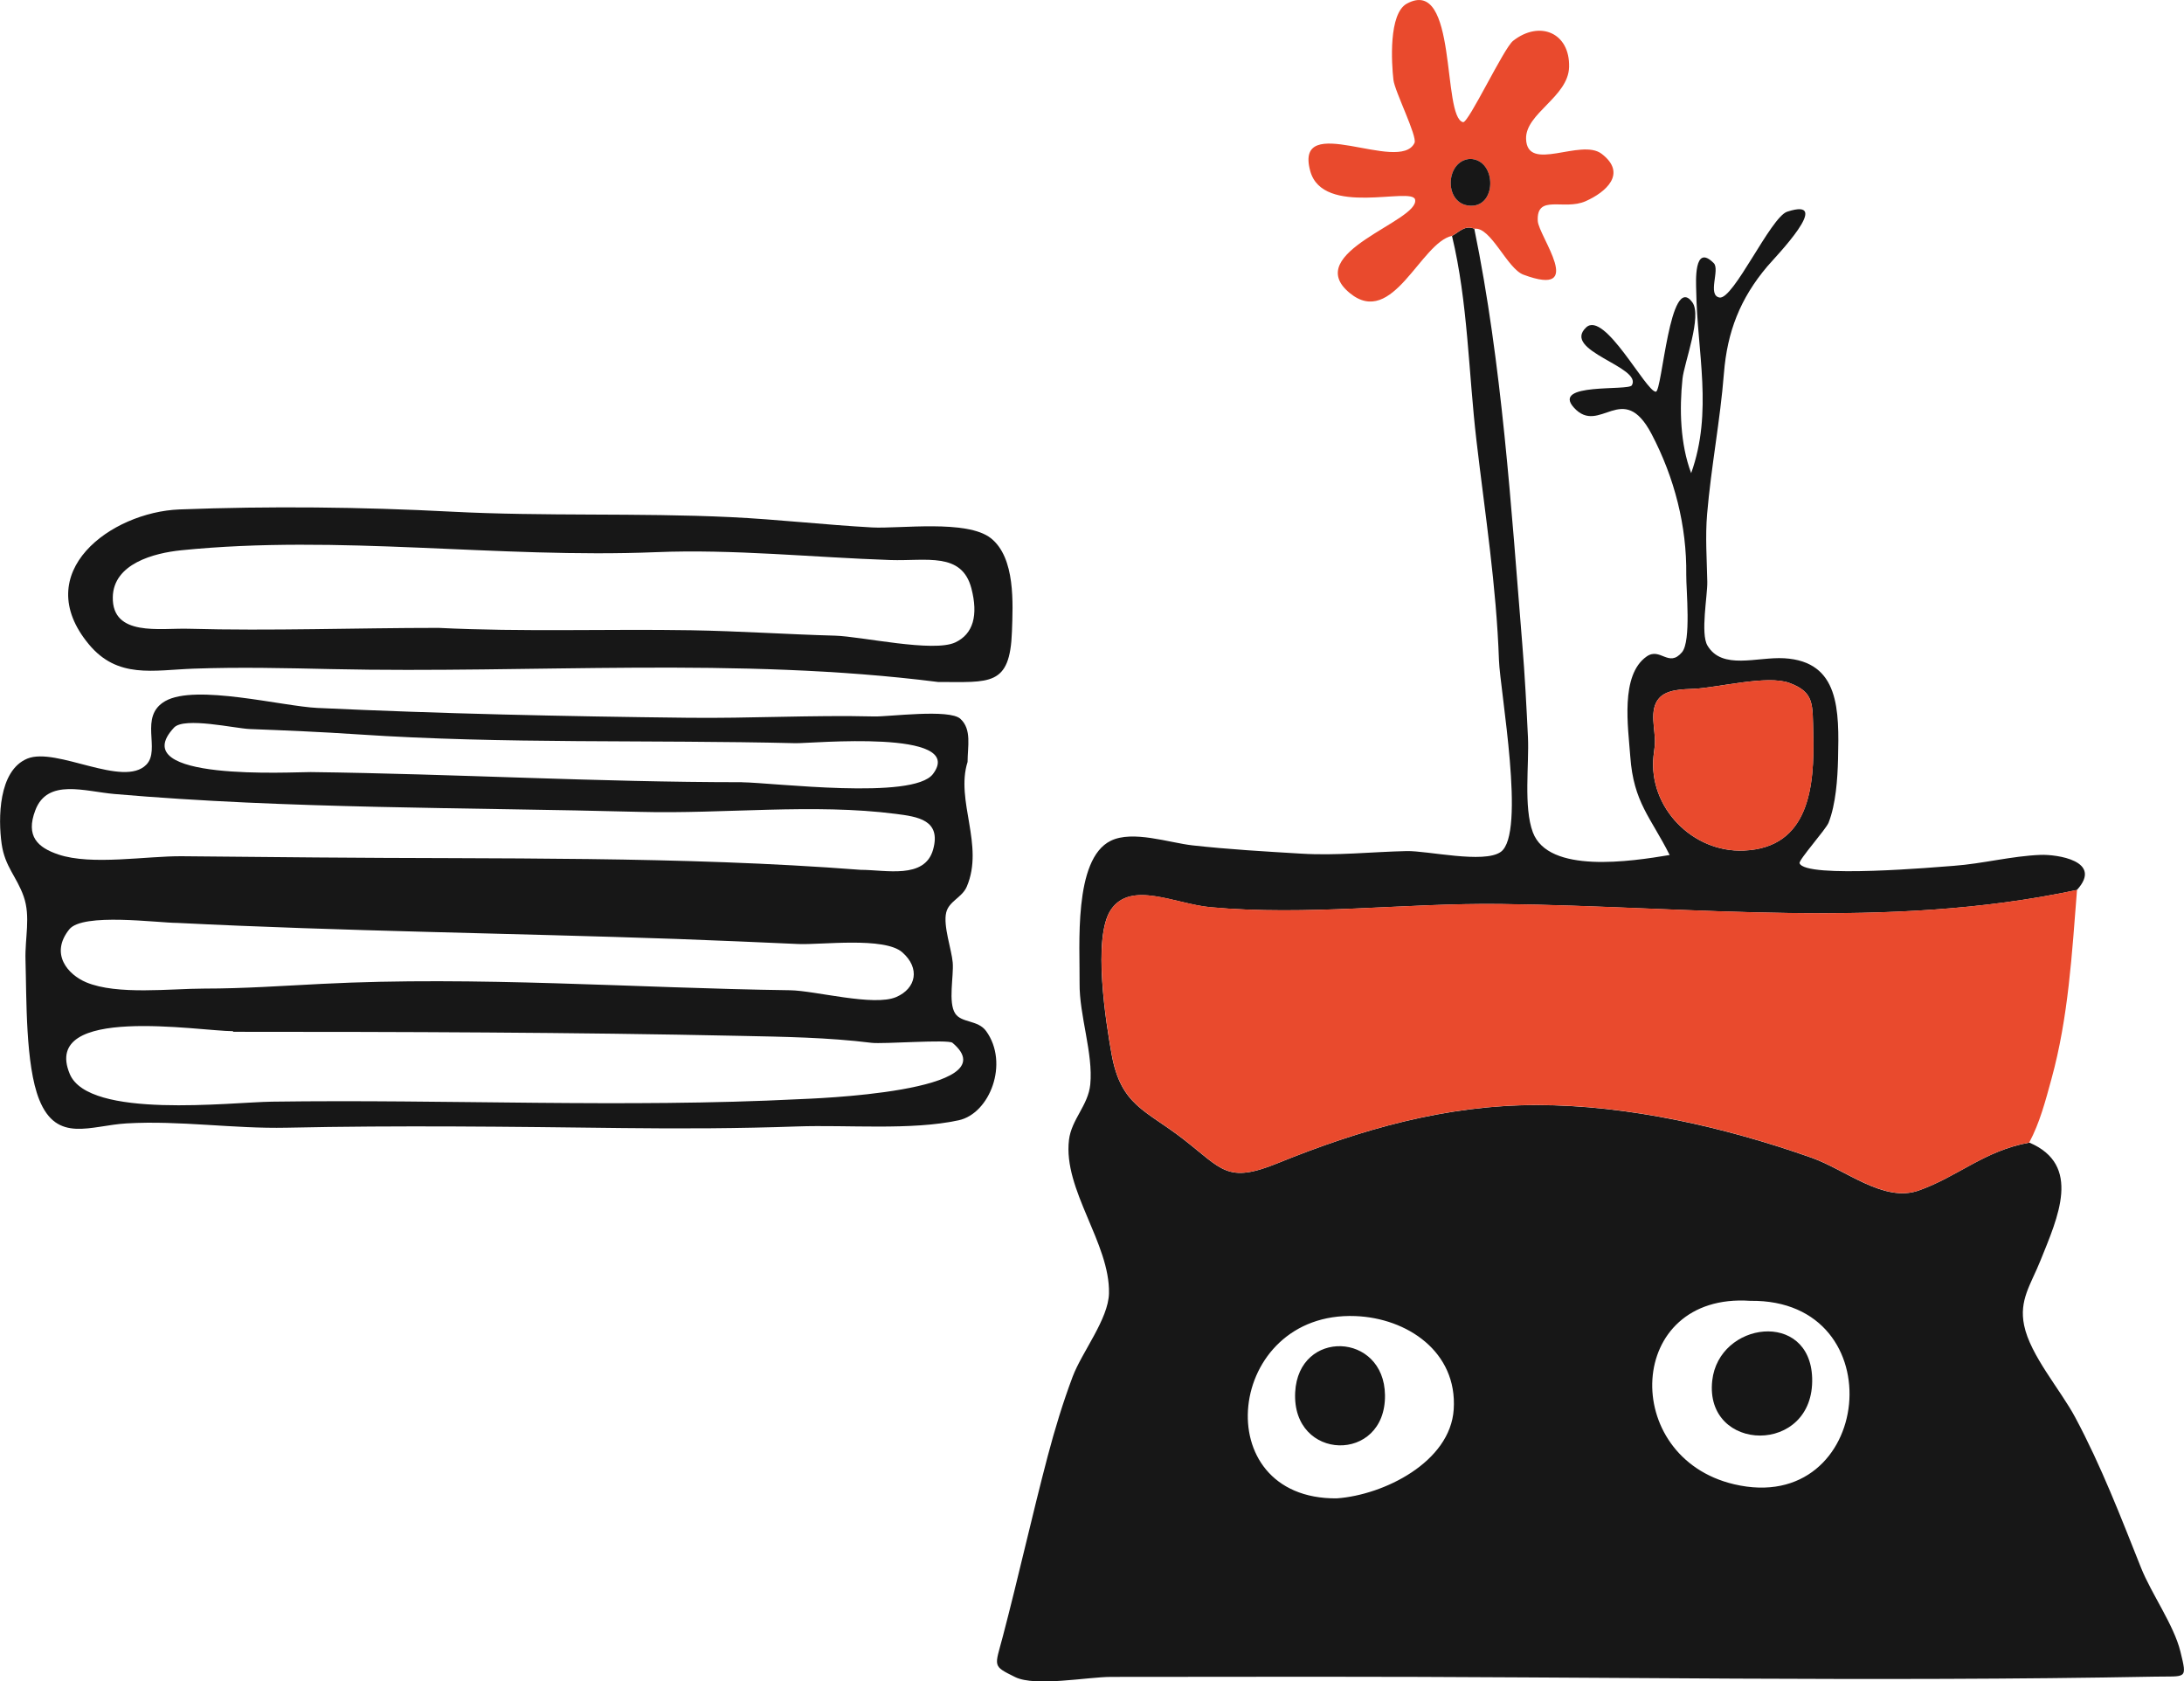
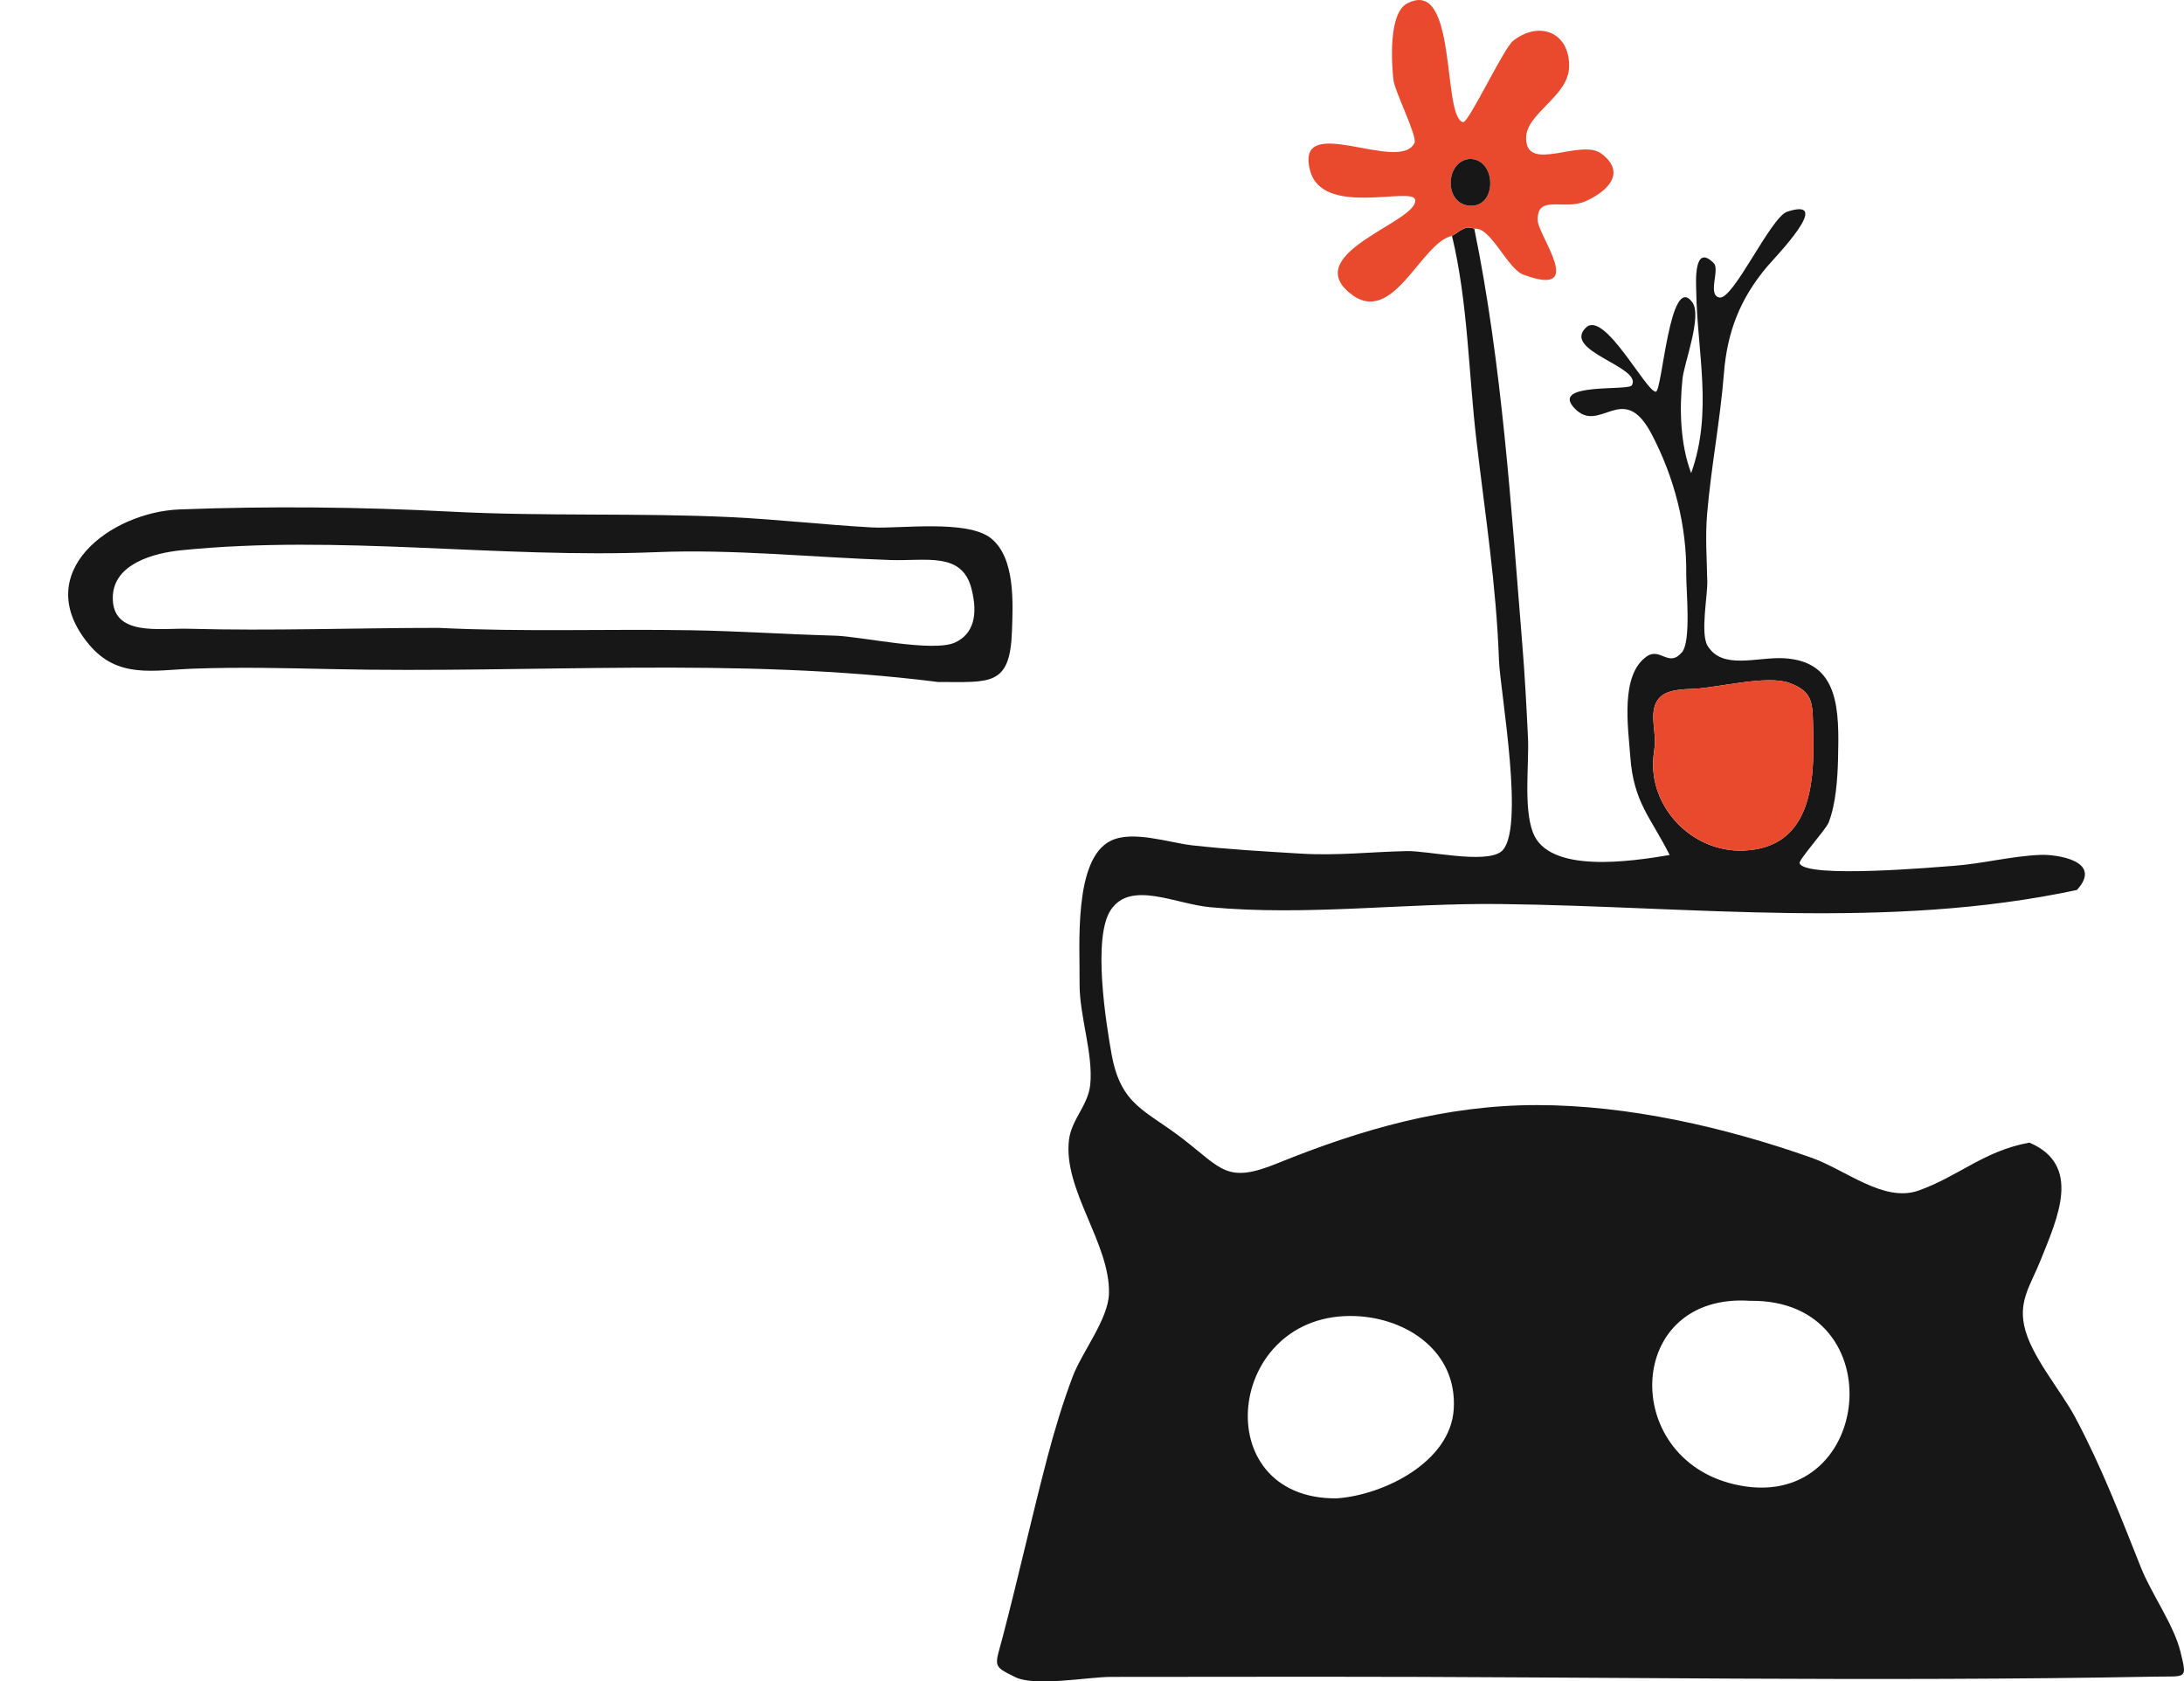
<svg xmlns="http://www.w3.org/2000/svg" width="278" height="214" viewBox="0 0 278 214" fill="none">
  <g clip-path="url(#clip0_1442_3830)">
    <path d="M258.301 145.419C265.037 148.272 261.931 154.957 259.734 160.424C258.496 163.504 256.985 165.456 257.649 168.682C258.435 172.514 262.282 176.885 264.161 180.41C267.473 186.606 269.938 193.029 272.53 199.535C273.846 202.839 276.723 206.837 277.548 210.218C278.429 213.828 278.324 213.316 274.27 213.394C238.669 214.067 202.99 213.388 167.383 213.405C158.73 213.405 150.076 213.416 141.423 213.427C138.434 213.427 131.788 214.717 129.206 213.444C126.262 211.987 126.63 212.159 127.645 208.294C129.647 200.664 131.353 192.968 133.36 185.338C134.264 181.923 135.289 178.536 136.533 175.227C137.709 172.096 141.088 167.892 141.161 164.611C141.306 158.244 135.301 151.431 136.07 145.075C136.388 142.461 138.518 140.692 138.78 138.023C139.17 134.091 137.375 129.236 137.419 125.138C137.475 120.45 136.605 109.366 141.378 107.014C144.177 105.635 148.805 107.259 151.782 107.592C156.394 108.109 161.038 108.371 165.666 108.649C170.182 108.921 174.543 108.421 179.042 108.321C181.707 108.26 188.889 109.95 191.03 108.426C194.275 106.119 190.935 87.883 190.801 84.007C190.478 74.598 189.028 65.394 187.935 56.051C186.926 47.459 186.854 38.461 184.824 30.025C185.716 29.558 186.452 28.601 187.662 29.113C191.186 46.269 192.357 64.565 193.773 82.011C194.097 85.954 194.303 89.897 194.493 93.845C194.654 97.243 193.913 102.726 195.117 105.935C197.113 111.246 207.601 109.644 212.53 108.821C210.11 104 207.936 102.142 207.517 96.281C207.25 92.56 206.213 85.931 209.597 83.557C211.342 82.333 212.396 85.025 214.097 83.017C215.296 81.605 214.621 75.026 214.643 73.157C214.721 66.94 213.143 60.8 210.233 55.25C206.558 48.243 203.626 55.501 200.347 51.886C197.42 48.66 207.283 49.789 207.718 49.038C209.09 46.681 198.713 44.656 201.903 41.67C204.233 39.49 209.519 49.856 210.768 49.856C211.582 49.856 212.536 34.574 215.407 38.461C216.701 40.213 214.376 46.18 214.164 48.204C213.757 52.075 213.874 56.524 215.268 60.217C218.061 52.392 216.026 44.851 215.909 36.976C215.892 36.02 215.569 30.892 218.145 33.495C218.953 34.312 217.303 37.56 218.864 37.866C220.631 38.211 225.388 27.628 227.49 26.944C233.511 24.981 225.984 32.7 224.964 33.901C221.501 37.988 219.856 42.237 219.438 47.509C218.964 53.521 217.805 59.427 217.297 65.422C217.052 68.308 217.264 71.166 217.32 74.053C217.353 75.805 216.439 80.621 217.336 82.155C219.204 85.325 223.654 83.579 227.116 83.779C234.169 84.196 234.114 90.38 233.963 96.626C233.902 99.123 233.684 102.354 232.759 104.706C232.43 105.546 228.923 109.466 229.068 109.867C229.781 111.858 246.782 110.334 248.661 110.2C252.346 109.934 256.082 108.944 259.74 108.805C261.78 108.727 267.752 109.555 264.373 113.27C240.247 118.431 215.53 115.345 190.997 115.061C178.68 114.916 166.363 116.596 154.063 115.467C149.591 115.055 143.96 112.036 141.412 115.778C139.008 119.31 140.815 130.388 141.484 134.125C142.661 140.726 145.8 141.254 150.567 144.947C155.591 148.834 156.165 150.675 162.599 148.061C173.255 143.734 183.993 140.653 195.596 140.648C207.272 140.648 219.606 143.473 230.584 147.349C234.944 148.89 239.795 153.099 244.222 151.526C249.296 149.718 252.541 146.482 258.29 145.431L258.301 145.419ZM210.629 94.935C210.59 95.363 210.517 95.791 210.473 96.225C209.803 102.765 215.452 108.543 221.986 108.254C230.277 107.893 230.991 100.163 230.807 93.344C230.707 89.618 230.98 88.111 227.768 86.921C224.942 85.876 218.669 87.528 215.624 87.666C214.231 87.733 212.168 87.717 211.164 88.884C209.865 90.386 210.735 92.866 210.651 94.612C210.651 94.718 210.64 94.829 210.629 94.935ZM170.149 190.704C176.143 190.282 184.601 186.088 185.042 179.387C185.527 172.046 179.109 167.753 172.524 167.503C156.053 166.869 153.455 190.843 170.149 190.704ZM222.784 165.562C206.904 164.483 206.151 185.477 220.726 188.908C238.446 193.079 241.351 165.317 222.784 165.562Z" fill="#171717" />
-     <path d="M258.301 145.42C252.553 146.471 249.308 149.713 244.234 151.515C239.807 153.088 234.956 148.873 230.595 147.338C219.617 143.462 207.283 140.631 195.608 140.637C183.999 140.637 173.266 143.723 162.611 148.05C156.176 150.664 155.602 148.829 150.578 144.936C145.811 141.243 142.672 140.715 141.495 134.114C140.826 130.382 139.025 119.304 141.423 115.767C143.965 112.025 149.603 115.044 154.074 115.456C166.374 116.59 178.691 114.911 191.008 115.05C215.541 115.334 240.258 118.426 264.384 113.259C263.738 121.345 263.297 129.459 261.123 137.35C260.364 140.109 259.656 142.873 258.301 145.414V145.42Z" fill="#E94A2D" />
-     <path d="M123.157 96.987C121.601 101.92 125.314 107.57 123.062 112.842C122.454 114.26 120.798 114.672 120.441 116.145C120.034 117.836 121.138 120.872 121.272 122.513C121.417 124.22 120.664 127.579 121.584 128.986C122.387 130.221 124.478 129.787 125.526 131.233C128.476 135.309 126 141.721 122.03 142.583C115.992 143.896 107.84 143.145 101.495 143.367C94.096 143.629 86.691 143.662 79.292 143.573C64.974 143.401 50.789 143.217 36.476 143.529C29.719 143.673 22.872 142.589 16.142 142.978C11.531 143.239 7.237 145.553 4.99 139.947C3.223 135.543 3.39 127.045 3.245 122.179C3.161 119.349 3.92 116.668 3.011 114.088C2.124 111.568 0.619 110.301 0.212 107.42C-0.245 104.211 -0.217 98.06 3.49 96.548C7.187 95.046 15.707 100.318 18.628 97.321C20.502 95.397 17.608 91.187 21.037 89.229C24.896 87.027 35.969 89.897 40.396 90.102C56.097 90.836 71.821 91.176 87.533 91.354C95.462 91.448 103.368 90.992 111.291 91.187C113.137 91.231 120.843 90.197 122.248 91.487C123.72 92.833 123.162 95.018 123.162 96.987H123.157ZM29.669 131.316C29.669 131.316 29.669 131.266 29.669 131.244C25.403 131.244 5.163 127.807 8.882 136.694C11.296 142.461 29.3 140.286 34.614 140.214C56.962 139.897 79.437 141.021 101.751 139.897C102.922 139.836 128.744 139.046 121.239 132.723C120.687 132.256 112.39 132.907 110.929 132.723C105.364 132.034 99.811 131.956 94.196 131.839C72.685 131.383 51.18 131.322 29.663 131.322L29.669 131.316ZM109.546 110.707C112.758 110.707 117.692 111.936 118.769 108.148C119.845 104.345 116.789 103.944 114.04 103.588C103.558 102.237 92.111 103.61 81.523 103.332C59.264 102.743 36.716 102.971 14.586 101.058C10.784 100.73 6.055 99.039 4.5 103.115C3.217 106.463 4.834 107.881 7.432 108.755C11.642 110.178 18.679 108.933 23.189 108.977C28.882 109.033 34.575 109.083 40.268 109.133C63.324 109.344 86.552 108.938 109.552 110.707H109.546ZM22.582 117.463C20.084 117.463 10.533 116.134 8.815 118.286C6.317 121.412 8.642 124.048 10.979 125.027C14.898 126.673 21.773 125.822 25.988 125.822C30.995 125.822 35.975 125.471 40.971 125.221C60.697 124.215 80.798 125.761 100.558 126.033C103.753 126.078 111.236 128.13 114.085 126.895C116.622 125.794 117.152 123.225 114.854 121.206C112.574 119.204 104.489 120.277 101.618 120.149C96.449 119.921 91.28 119.688 86.112 119.504C64.929 118.765 43.764 118.526 22.587 117.463H22.582ZM94.436 99.562C98.451 99.612 116.243 101.853 118.757 98.511C123.106 92.749 103.157 94.635 101.277 94.59C82.76 94.14 64.126 94.707 45.643 93.472C41.032 93.161 36.421 92.966 31.798 92.788C29.925 92.716 23.457 91.215 22.152 92.605C15.69 99.528 37.324 98.244 39.549 98.266C57.854 98.494 76.12 99.556 94.43 99.556L94.436 99.562Z" fill="#171717" />
    <path d="M119.399 86.799C93.862 83.562 67.84 85.731 42.175 85.159C36.331 85.031 30.477 84.891 24.628 85.103C19.515 85.286 14.976 86.432 11.302 81.994C3.713 72.841 14.129 65.172 22.855 64.838C34.335 64.399 45.983 64.521 57.458 65.121C69.334 65.739 81.16 65.255 92.998 65.817C99.008 66.106 104.996 66.801 111.002 67.129C114.542 67.318 123.084 66.1 126.123 68.497C129.273 70.989 128.933 76.833 128.81 80.376C128.565 87.4 126 86.799 119.399 86.799ZM55.824 79.914C66.563 80.448 77.252 80.037 87.985 80.215C94.09 80.32 100.196 80.737 106.301 80.904C109.641 80.999 118.796 83.079 121.601 81.761C123.876 80.693 124.545 78.318 123.647 74.881C122.426 70.216 117.899 71.428 113.349 71.278C103.441 70.944 93.371 69.871 83.485 70.277C63.374 71.1 43.151 67.997 23.044 70.038C19.621 70.388 14.424 71.734 14.357 76.016C14.274 81.06 20.368 79.925 23.965 80.025C34.564 80.315 45.214 79.914 55.83 79.914H55.824Z" fill="#171717" />
    <path d="M187.668 29.107C186.458 28.596 185.722 29.547 184.83 30.019C180.826 30.87 177.291 41.764 171.833 37.316C165.499 32.155 180.743 28.145 180.124 25.398C179.745 23.718 168.37 27.645 166.776 21.755C164.685 14.031 178.139 22.167 180.051 18.191C180.442 17.379 177.531 11.612 177.37 10.171C177.124 8.041 176.734 1.724 179.087 0.456C185.594 -3.053 183.508 14.932 186.235 15.549C186.91 15.699 191.409 6.134 192.597 5.2C195.959 2.553 199.851 4.143 199.728 8.542C199.622 12.34 194.152 14.431 194.253 17.679C194.387 22.05 201.228 17.562 203.871 19.575C207.172 22.095 204.389 24.475 201.83 25.609C199.07 26.827 195.563 24.647 195.742 28.117C195.842 30.064 201.998 37.966 193.913 34.958C191.839 34.185 189.764 28.835 187.679 29.113L187.668 29.107ZM187.133 20.226C184.027 20.421 183.759 25.709 186.854 26.154C190.573 26.694 190.606 20.298 187.133 20.226Z" fill="#E94A2D" />
    <path d="M210.634 94.935C210.645 94.841 210.651 94.74 210.656 94.646C210.74 92.9 209.909 90.525 211.091 88.979C212.061 87.717 214.213 87.733 215.63 87.667C218.674 87.528 224.947 85.87 227.774 86.921C230.985 88.112 230.706 89.619 230.812 93.345C231.002 100.163 230.288 107.893 221.992 108.254C215.468 108.538 209.803 102.765 210.483 96.231C210.528 95.797 210.6 95.369 210.639 94.935H210.634Z" fill="#E94A2D" />
    <path d="M187.132 20.226C190.611 20.298 190.578 26.694 186.853 26.154C183.759 25.709 184.021 20.421 187.132 20.226Z" fill="#171717" />
-     <path d="M176.294 177.558C176.411 186.289 164.406 186.011 164.863 177.191C165.282 169.127 176.188 169.527 176.294 177.558Z" fill="#171717" />
-     <path d="M230.668 175.378C230.98 185.249 216.929 184.948 217.949 175.717C218.786 168.198 230.389 166.697 230.668 175.378Z" fill="#171717" />
  </g>
  <defs>
    <clipPath id="clip0_1442_3830">
      <rect width="278" height="214" fill="white" />
    </clipPath>
  </defs>
</svg>